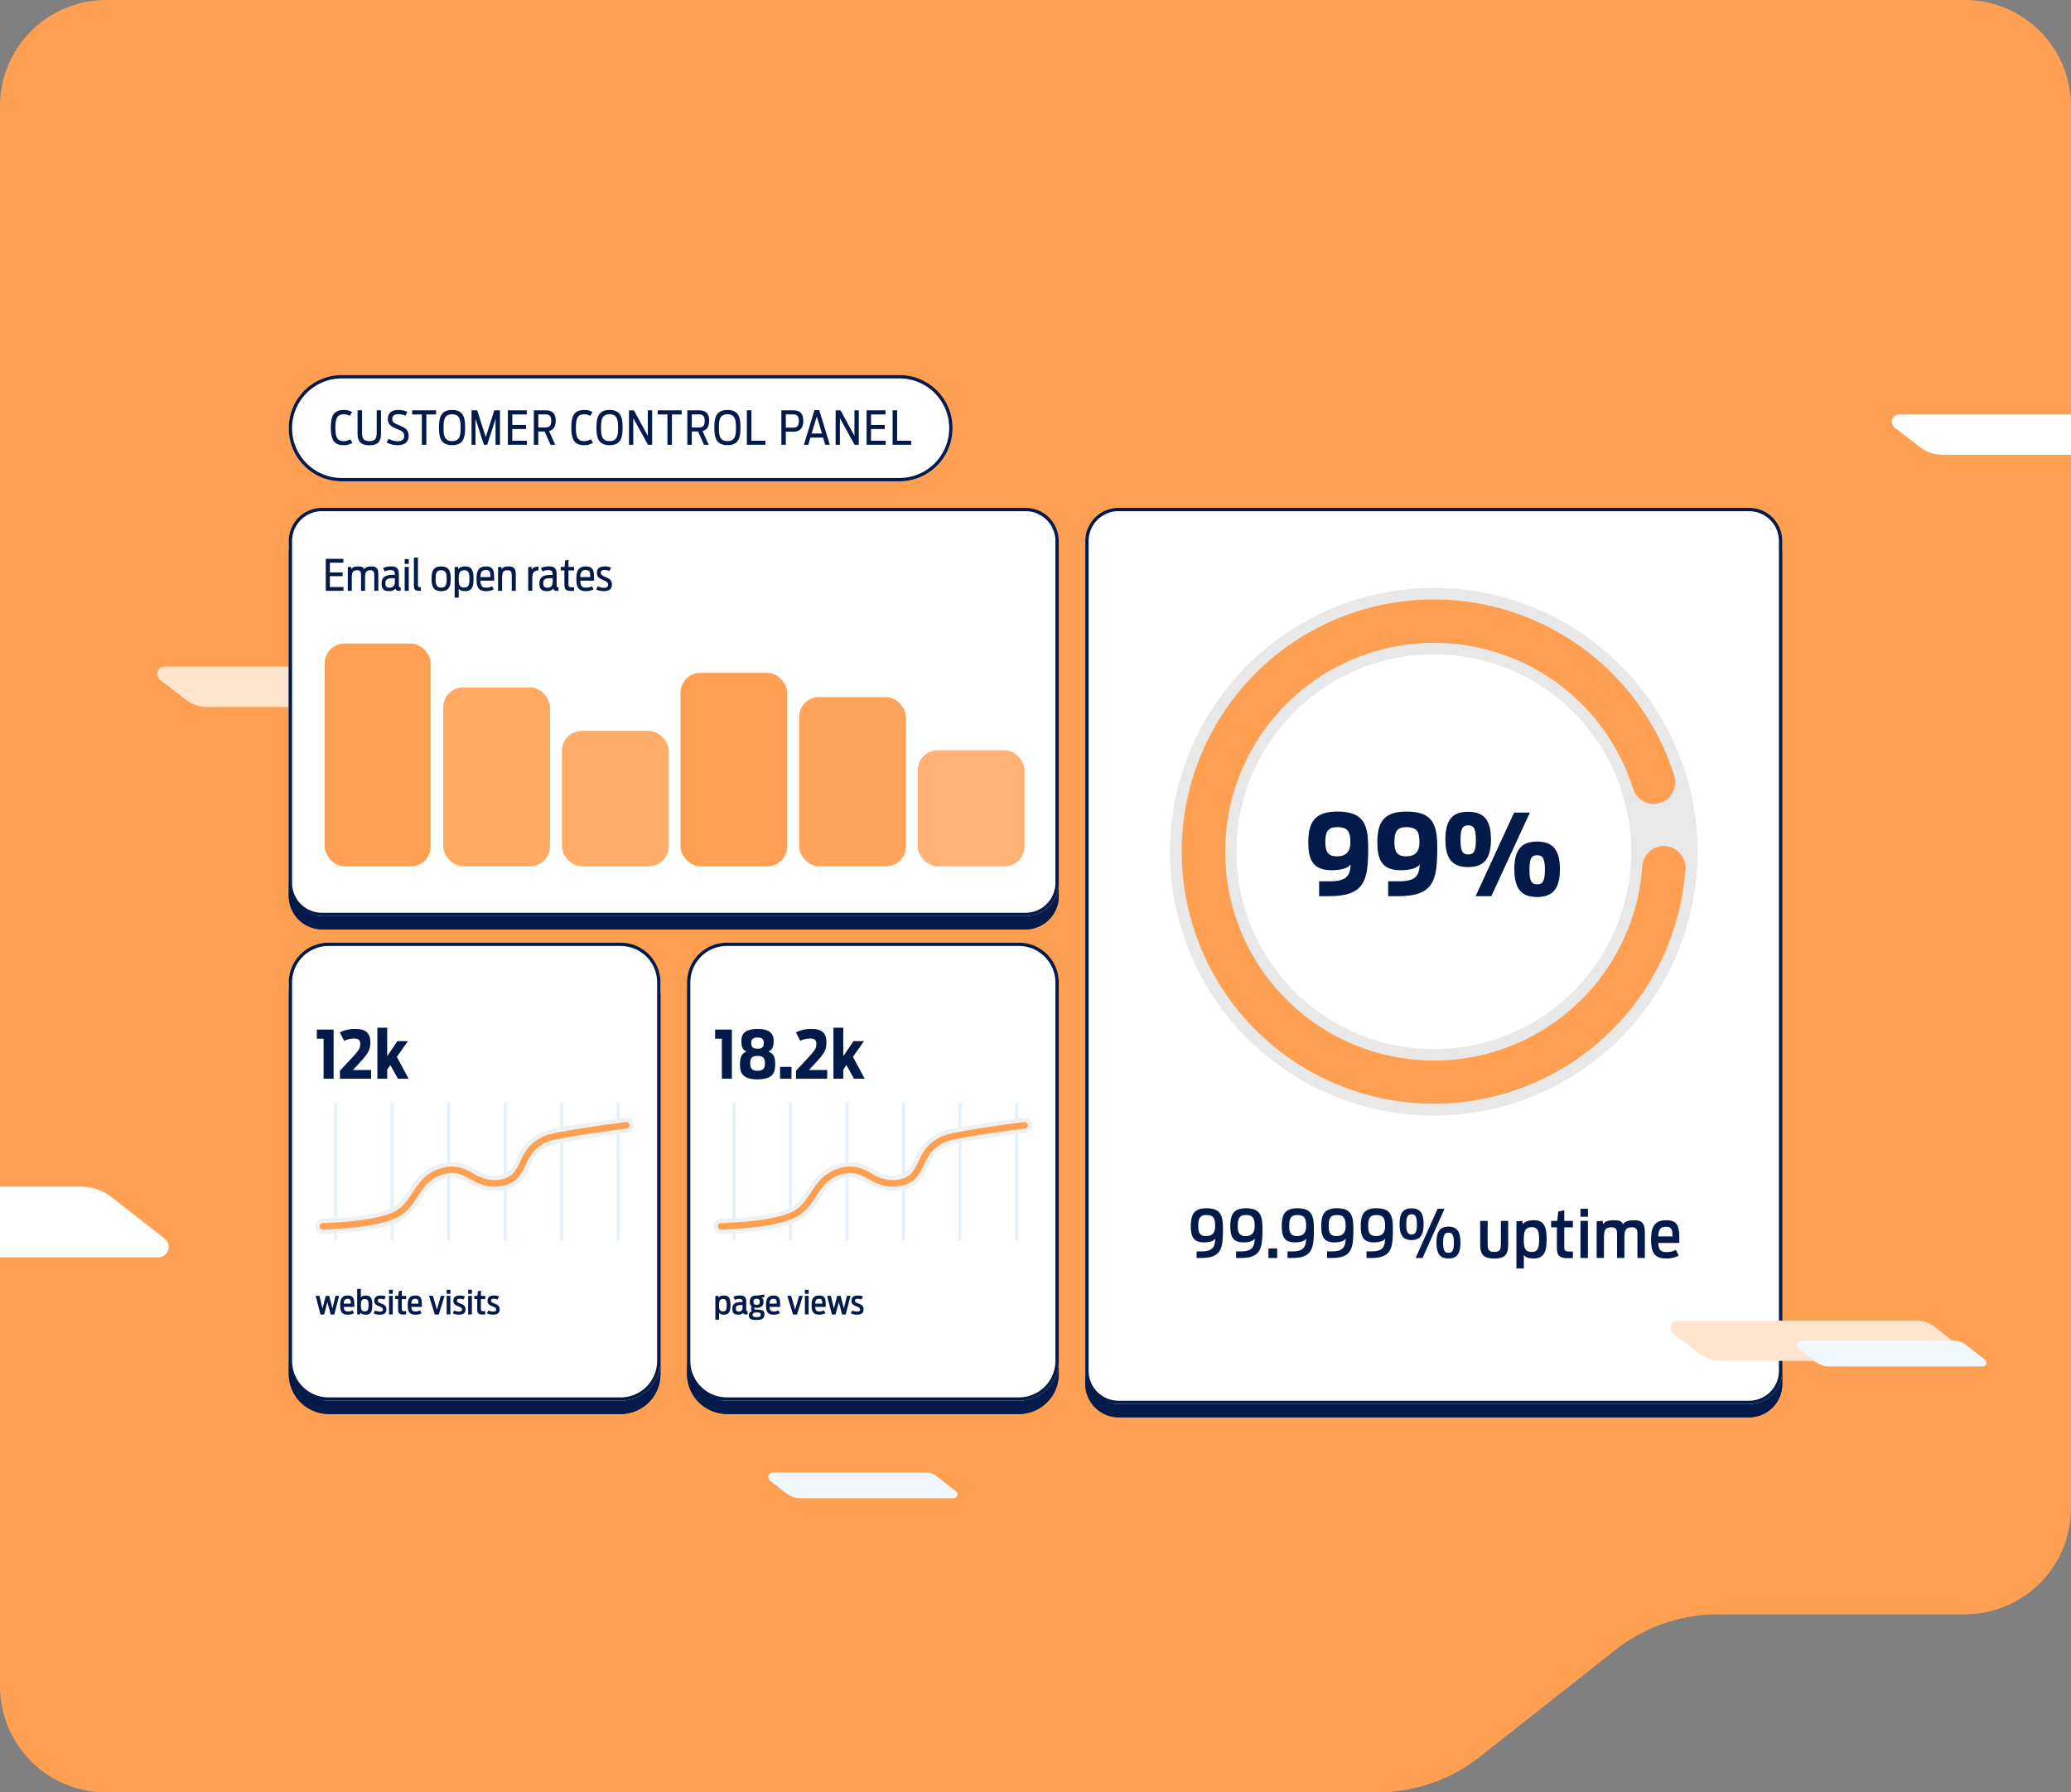
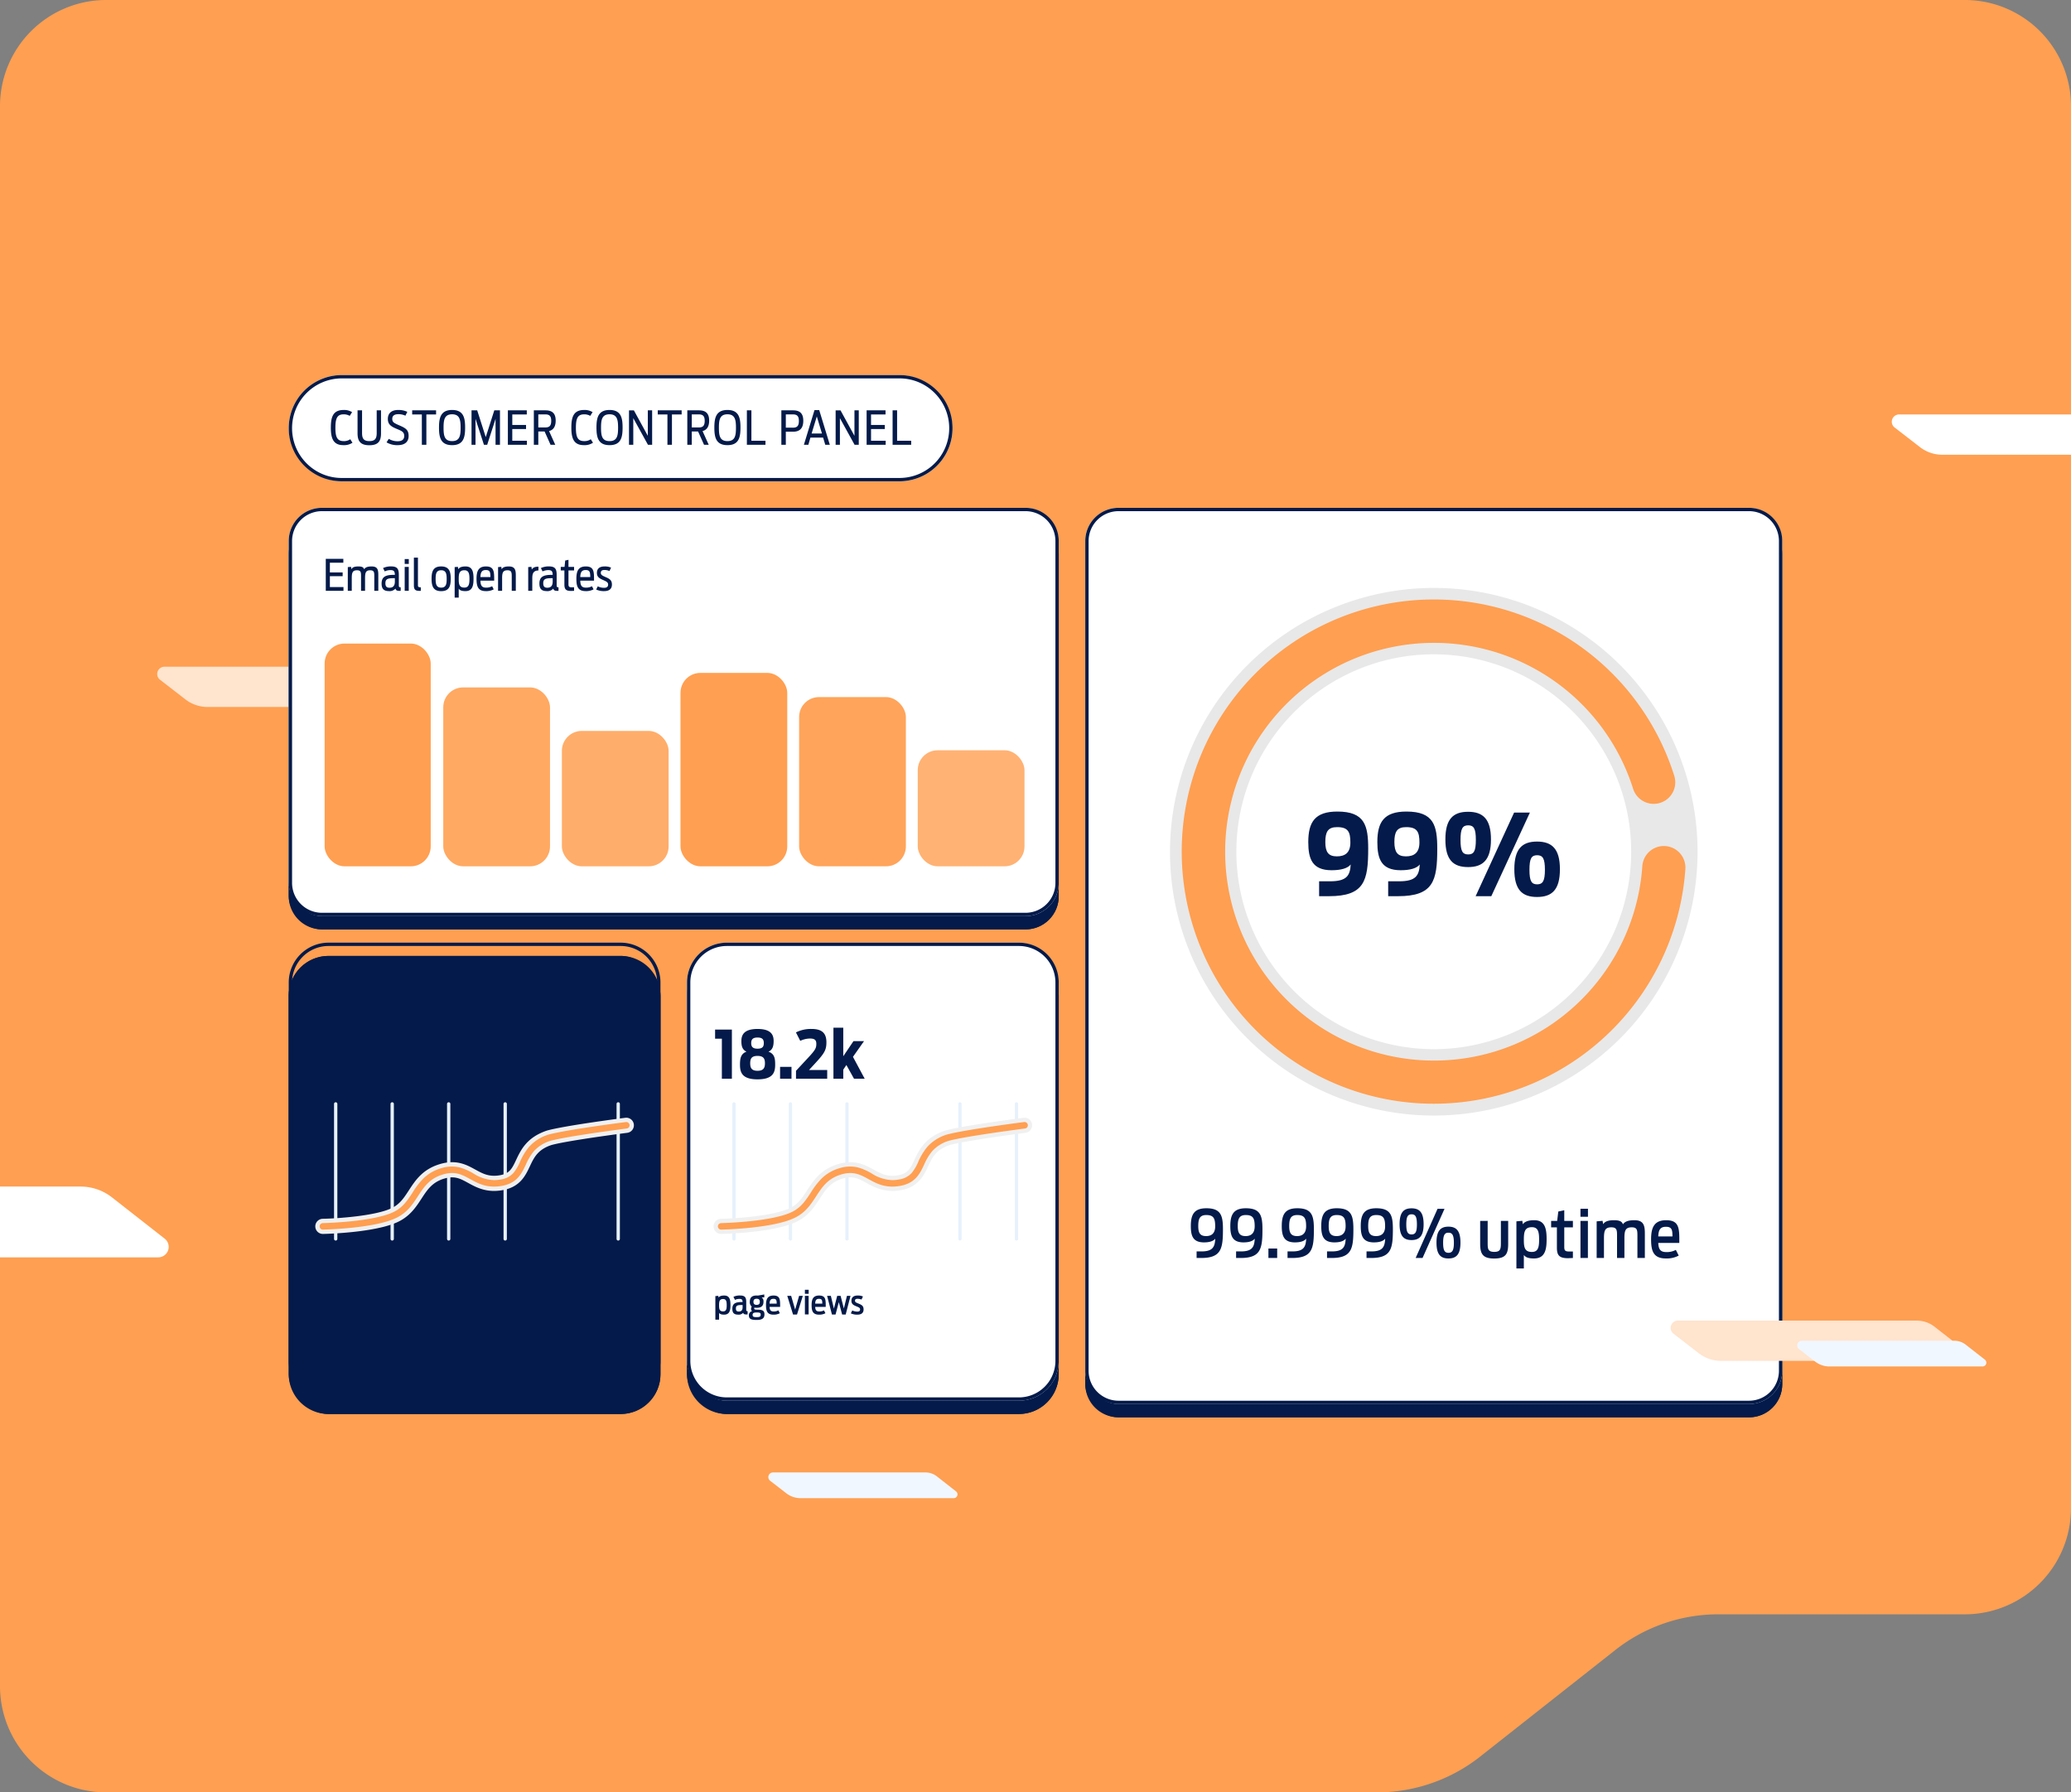
<svg xmlns="http://www.w3.org/2000/svg" width="624" height="540" viewBox="0 0 624 540">
  <rect x="0" y="0" width="624" height="540" fill="#808080" stroke="none" />
  <defs>
    <clipPath id="a">
      <rect width="624" height="540" transform="translate(360 2981)" fill="#fdf4de" />
    </clipPath>
  </defs>
  <g transform="translate(-324 -3011)">
    <g transform="translate(-36 30)" clip-path="url(#a)">
      <path d="M32,0H592a32,32,0,0,1,32,32V454.353a32,32,0,0,1-32,32H517.724A50.1,50.1,0,0,0,486.7,497.109l-40.713,32.1A50.221,50.221,0,0,1,414.892,540H32A32,32,0,0,1,0,508V32A32,32,0,0,1,32,0" transform="translate(360 2981)" fill="#ff9f51" />
      <path d="M3.862,86.752H130.3a15.306,15.306,0,0,1,9.439,3.256l15.882,12.437a3.147,3.147,0,0,1-1.941,5.625H26.727a19.3,19.3,0,0,1-11.811-4.036L1.5,93.656a3.855,3.855,0,0,1,2.359-6.9" transform="translate(254 3251.733)" fill="#fff" />
      <path d="M2.2,86.752H74.172a8.713,8.713,0,0,1,5.373,1.854l9.041,7.08a1.792,1.792,0,0,1-1.1,3.2H15.214a10.986,10.986,0,0,1-6.723-2.3L.855,90.682A2.194,2.194,0,0,1,2.2,86.752" transform="translate(930 3019.113)" fill="#fff" />
    </g>
    <path d="M2.2,86.752H74.172a8.713,8.713,0,0,1,5.373,1.854l9.041,7.08a1.792,1.792,0,0,1-1.1,3.2H15.214a10.986,10.986,0,0,1-6.723-2.3L.855,90.682A2.194,2.194,0,0,1,2.2,86.752" transform="translate(371.362 3125.113)" fill="#ffe4ce" />
    <g transform="translate(32 -49)">
      <rect width="112" height="138" rx="12" transform="translate(379 3348)" fill="#031a4a" />
      <path d="M12,1A11,11,0,0,0,1,12V126a11,11,0,0,0,11,11h88a11,11,0,0,0,11-11V12A11,11,0,0,0,100,1H12m0-1h88a12,12,0,0,1,12,12V126a12,12,0,0,1-12,12H12A12,12,0,0,1,0,126V12A12,12,0,0,1,12,0Z" transform="translate(379 3348)" fill="#031a4a" />
      <rect width="112" height="138" rx="12" transform="translate(499 3348)" fill="#031a4a" />
      <path d="M12,1A11,11,0,0,0,1,12V126a11,11,0,0,0,11,11h88a11,11,0,0,0,11-11V12A11,11,0,0,0,100,1H12m0-1h88a12,12,0,0,1,12,12V126a12,12,0,0,1-12,12H12A12,12,0,0,1,0,126V12A12,12,0,0,1,12,0Z" transform="translate(499 3348)" fill="#031a4a" />
      <rect width="210" height="270" rx="10" transform="translate(619 3217)" fill="#031a4a" />
      <path d="M10,1a9.01,9.01,0,0,0-9,9V260a9.01,9.01,0,0,0,9,9H200a9.01,9.01,0,0,0,9-9V10a9.01,9.01,0,0,0-9-9H10m0-1H200a10,10,0,0,1,10,10V260a10,10,0,0,1-10,10H10A10,10,0,0,1,0,260V10A10,10,0,0,1,10,0Z" transform="translate(619 3217)" fill="#031a4a" />
      <rect width="232" height="123" rx="10" transform="translate(379 3217)" fill="#031a4a" />
      <path d="M10,1a9.01,9.01,0,0,0-9,9V113a9.01,9.01,0,0,0,9,9H222a9.01,9.01,0,0,0,9-9V10a9.01,9.01,0,0,0-9-9H10m0-1H222a10,10,0,0,1,10,10V113a10,10,0,0,1-10,10H10A10,10,0,0,1,0,113V10A10,10,0,0,1,10,0Z" transform="translate(379 3217)" fill="#031a4a" />
-       <rect width="112" height="138" rx="12" transform="translate(379 3344)" fill="#fff" />
      <path d="M12,1A11,11,0,0,0,1,12V126a11,11,0,0,0,11,11h88a11,11,0,0,0,11-11V12A11,11,0,0,0,100,1H12m0-1h88a12,12,0,0,1,12,12V126a12,12,0,0,1-12,12H12A12,12,0,0,1,0,126V12A12,12,0,0,1,12,0Z" transform="translate(379 3344)" fill="#031a4a" />
      <rect width="112" height="138" rx="12" transform="translate(499 3344)" fill="#fff" />
      <path d="M12,1A11,11,0,0,0,1,12V126a11,11,0,0,0,11,11h88a11,11,0,0,0,11-11V12A11,11,0,0,0,100,1H12m0-1h88a12,12,0,0,1,12,12V126a12,12,0,0,1-12,12H12A12,12,0,0,1,0,126V12A12,12,0,0,1,12,0Z" transform="translate(499 3344)" fill="#031a4a" />
      <g transform="translate(-687 -539)">
        <rect width="210" height="270" rx="10" transform="translate(1306 3752)" fill="#fff" />
        <path d="M10,1a9.01,9.01,0,0,0-9,9V260a9.01,9.01,0,0,0,9,9H200a9.01,9.01,0,0,0,9-9V10a9.01,9.01,0,0,0-9-9H10m0-1H200a10,10,0,0,1,10,10V260a10,10,0,0,1-10,10H10A10,10,0,0,1,0,260V10A10,10,0,0,1,10,0Z" transform="translate(1306 3752)" fill="#031a4a" />
        <g transform="translate(1328.519 3773.127)">
          <path d="M69.481-10A79.481,79.481,0,1,1-10,69.481,79.571,79.571,0,0,1,69.481-10Zm0,138.962A59.481,59.481,0,1,0,10,69.481,59.548,59.548,0,0,0,69.481,128.962Z" transform="translate(13 13)" fill="#e8e8e8" />
          <path d="M82.449,158.4A75.96,75.96,0,1,1,154.944,59.6a6.5,6.5,0,0,1-12.4,3.91,62.923,62.923,0,1,0,2.779,23.264,6.5,6.5,0,0,1,12.97.878A76.021,76.021,0,0,1,82.449,158.4Z" fill="#ff9f51" />
        </g>
        <path d="M4.454,0H7.412C18.088,0,19.244-4.624,19.244-14.314c0-6.936-1.02-11.186-9.282-11.186C3.2-25.5,1.19-22.338,1.19-16.286c0,5,1.156,8.466,7.038,8.466,2.89,0,4.862-.612,5.746-1.734-.2,3.4-1.224,5.066-6.256,5.066H4.454ZM9.792-12C7.276-12,6.324-13.26,6.324-16.32s.782-4.488,3.536-4.488c3.332,0,4.012,1.428,4.012,4.624C13.872-13.09,12.274-12,9.792-12ZM25.262,0H28.22C38.9,0,40.052-4.624,40.052-14.314c0-6.936-1.02-11.186-9.282-11.186C24-25.5,22-22.338,22-16.286c0,5,1.156,8.466,7.038,8.466,2.89,0,4.862-.612,5.746-1.734-.2,3.4-1.224,5.066-6.256,5.066H25.262ZM30.6-12c-2.516,0-3.468-1.258-3.468-4.318s.782-4.488,3.536-4.488c3.332,0,4.012,1.428,4.012,4.624C34.68-13.09,33.082-12,30.6-12Zm18.734,3.23c4.488,0,6.9-2.176,6.9-8.33s-2.414-8.33-6.9-8.33S42.5-23.256,42.5-17.1,44.846-8.772,49.334-8.772ZM51.612,0h4.726L67.966-25.194h-4.76ZM49.368-12.58c-1.7,0-2.312-.986-2.312-4.386,0-3.366.612-4.386,2.312-4.386s2.312,1.02,2.312,4.386C51.68-13.566,51.068-12.58,49.368-12.58ZM70.108.238c4.522,0,6.9-2.176,6.9-8.364,0-6.12-2.38-8.33-6.9-8.33-4.488,0-6.834,2.21-6.834,8.33C63.274-1.938,65.62.238,70.108.238Zm.034-3.808c-1.7,0-2.312-1.02-2.312-4.386,0-3.4.612-4.386,2.312-4.386s2.346.986,2.346,4.386C72.488-4.59,71.842-3.57,70.142-3.57Z" transform="translate(1372 3869)" fill="#031a4a" />
        <path d="M2.54,0H3.9c6.1,0,6.58-2.82,6.58-8.68,0-4.02-.58-6.3-4.98-6.3C1.82-14.98.8-13.14.8-9.62c0,2.94.62,4.92,3.98,4.92,1.66,0,2.82-.38,3.38-1.12C8.04-3.44,7.5-1.98,4.02-1.98H2.54ZM5.42-6.6c-1.86,0-2.38-.98-2.38-3.02,0-2.22.48-3.32,2.42-3.32,2.24,0,2.68,1.06,2.68,3.4C8.14-7.42,7.02-6.6,5.42-6.6ZM14.44,0H15.8c6.1,0,6.58-2.82,6.58-8.68,0-4.02-.58-6.3-4.98-6.3-3.68,0-4.7,1.84-4.7,5.36,0,2.94.62,4.92,3.98,4.92,1.66,0,2.82-.38,3.38-1.12-.12,2.38-.66,3.84-4.14,3.84H14.44Zm2.88-6.6c-1.86,0-2.38-.98-2.38-3.02,0-2.22.48-3.32,2.42-3.32,2.24,0,2.68,1.06,2.68,3.4C20.04-7.42,18.92-6.6,17.32-6.6ZM24.18,0h2.64V-2.86H24.18Zm5.76,0H31.3c6.1,0,6.58-2.82,6.58-8.68,0-4.02-.58-6.3-4.98-6.3-3.68,0-4.7,1.84-4.7,5.36,0,2.94.62,4.92,3.98,4.92,1.66,0,2.82-.38,3.38-1.12-.12,2.38-.66,3.84-4.14,3.84H29.94Zm2.88-6.6c-1.86,0-2.38-.98-2.38-3.02,0-2.22.48-3.32,2.42-3.32,2.24,0,2.68,1.06,2.68,3.4C35.54-7.42,34.42-6.6,32.82-6.6ZM41.84,0H43.2c6.1,0,6.58-2.82,6.58-8.68,0-4.02-.58-6.3-4.98-6.3-3.68,0-4.7,1.84-4.7,5.36,0,2.94.62,4.92,3.98,4.92,1.66,0,2.82-.38,3.38-1.12-.12,2.38-.66,3.84-4.14,3.84H41.84Zm2.88-6.6c-1.86,0-2.38-.98-2.38-3.02,0-2.22.48-3.32,2.42-3.32,2.24,0,2.68,1.06,2.68,3.4C47.44-7.42,46.32-6.6,44.72-6.6ZM53.74,0H55.1c6.1,0,6.58-2.82,6.58-8.68,0-4.02-.58-6.3-4.98-6.3-3.68,0-4.7,1.84-4.7,5.36,0,2.94.62,4.92,3.98,4.92,1.66,0,2.82-.38,3.38-1.12-.12,2.38-.66,3.84-4.14,3.84H53.74Zm2.88-6.6c-1.86,0-2.38-.98-2.38-3.02,0-2.22.48-3.32,2.42-3.32,2.24,0,2.68,1.06,2.68,3.4C59.34-7.42,58.22-6.6,56.62-6.6ZM67.3-5.4c2.4,0,3.64-1.26,3.64-4.78,0-3.54-1.24-4.78-3.64-4.78-2.38,0-3.6,1.24-3.6,4.78C63.7-6.66,64.92-5.4,67.3-5.4ZM68.54,0h2.08l6.62-14.82h-2.1ZM67.32-7.1c-1.16,0-1.6-.74-1.6-3.02,0-2.3.44-3.04,1.6-3.04s1.6.74,1.6,3.04C68.92-7.84,68.48-7.1,67.32-7.1ZM78.42.14c2.4,0,3.62-1.24,3.62-4.78,0-3.52-1.22-4.8-3.62-4.8s-3.6,1.28-3.6,4.8C74.82-1.1,76.02.14,78.42.14Zm0-1.7c-1.14,0-1.6-.74-1.6-3.02,0-2.3.46-3.04,1.6-3.04,1.16,0,1.64.74,1.64,3.04C80.06-2.3,79.58-1.56,78.42-1.56ZM92.2.16c3.5,0,4.22-1.38,4.22-4.44v-6.9h-2.2v6.76c0,1.74-.18,2.58-1.98,2.58-1.86,0-2-.84-2-2.56v-6.78H87.98v6.9C87.98-1.22,88.78.16,92.2.16Zm6.7,3h2.24V-.9c.52.66,1.28,1.04,3.06,1.04,3.32,0,3.8-2.66,3.8-5.76,0-3.04-.4-5.76-3.72-5.76-1.94,0-2.92.48-3.44,1.22l-.16-1.04-1.78.16Zm4.66-4.98c-2.22,0-2.42-1.46-2.42-3.7s.22-3.76,2.42-3.76c1.92,0,2.18,1.5,2.18,3.76C105.74-3.24,105.44-1.82,103.56-1.82ZM115.92,0V-1.96h-1.26c-1.2,0-1.34-.48-1.34-1.4V-9.22h2.6v-1.96h-2.6v-3.2l-1.8.38-.34,2.82h-1.82v1.96h1.74v6.1c0,2.24.64,3.18,3.3,3.18C114.7.06,115.56.02,115.92,0Zm2.28-12.42h2.26v-2.42H118.2ZM118.2,0h2.24V-11.18H118.2Zm4.88,0h2.2V-5.96c0-2.28.32-3.28,2.22-3.28,1.64,0,1.72.84,1.72,2.48V0h2.22V-5.96c0-2.3.32-3.28,2.2-3.28,1.64,0,1.72.84,1.72,2.48V0h2.24V-7.28c0-2.4-.28-4.1-3.14-4.1-2.04,0-2.96.48-3.46,1.24-.26-.72-.76-1.24-2.68-1.24-2,0-2.82.48-3.28,1.2l-.18-1.02-1.78.16ZM147.8-.72l-.86-1.72a5.748,5.748,0,0,1-2.86.66c-1.88,0-2.34-.92-2.44-2.76h6.34c.04-4.34.02-6.84-3.96-6.84-3.64,0-4.54,2.26-4.54,5.76,0,3.56.72,5.76,4.48,5.76A7.621,7.621,0,0,0,147.8-.72ZM143.96-9.4c1.88,0,1.94,1.08,1.96,2.9h-4.28C141.72-8.36,142.16-9.4,143.96-9.4Z" transform="translate(1337 3978)" fill="#031a4a" />
      </g>
      <path d="M2.5,19H5.52V4.18H.46V6.94H2.5Zm4.92,0h9.4V16.36H11.34l1.94-2.1C16,11.3,16.58,10.32,16.58,8c0-2.62-1.24-4-4.42-4A9.932,9.932,0,0,0,7.4,5.04L8.7,7.58a7.074,7.074,0,0,1,2.94-.7c1.44,0,1.9.5,1.9,1.58,0,1.26-.24,1.82-2.4,4.14l-3.72,4ZM24.9,19h3.22l-3.54-6.6,3.34-4.74H24.74l-3.08,4.56V3.62H18.7V19h2.96V16.26l.94-1.4Z" transform="translate(387 3366)" fill="#031a4a" />
      <path d="M2.5,19H5.52V4.18H.46V6.94H2.5Zm10.74.18c4.74,0,5.32-2.14,5.32-4.42,0-1.76-.12-3.24-2.02-3.92,1.3-.56,1.56-1.8,1.56-3.2C18.1,5.76,17.32,4,13.24,4,9.2,4,8.38,5.76,8.38,7.64c0,1.4.22,2.58,1.54,3.2C8.14,11.5,7.96,13,7.96,14.76,7.96,17.04,8.54,19.18,13.24,19.18Zm0-9.24c-1.42,0-1.9-.58-1.9-1.68s.48-1.68,1.9-1.68c1.46,0,1.9.58,1.9,1.68S14.7,9.94,13.24,9.94Zm0,6.66c-1.82,0-2.2-.92-2.2-2.26,0-1.36.38-2.22,2.2-2.22,1.84,0,2.24.86,2.24,2.22C15.48,15.68,15.08,16.6,13.24,16.6Zm6.8,2.4h3.44V15.42H20.04Zm4.8,0h9.4V16.36H28.76l1.94-2.1C33.42,11.3,34,10.32,34,8c0-2.62-1.24-4-4.42-4a9.932,9.932,0,0,0-4.76,1.04l1.3,2.54a7.074,7.074,0,0,1,2.94-.7c1.44,0,1.9.5,1.9,1.58,0,1.26-.24,1.82-2.4,4.14l-3.72,4Zm17.48,0h3.22L42,12.4l3.34-4.74H42.16l-3.08,4.56V3.62H36.12V19h2.96V16.26l.94-1.4Z" transform="translate(507 3366)" fill="#031a4a" />
      <path d="M1.58,10.04H2.66L3.65,6.3l1,3.74H5.72L7.17,4.41H6.1L5.17,8.22,4.19,4.41H3.16L2.17,8.26,1.25,4.41H.12Zm10.08-.4-.43-.86a2.874,2.874,0,0,1-1.43.33c-.94,0-1.17-.46-1.22-1.38h3.17c.02-2.17.01-3.42-1.98-3.42C7.95,4.31,7.5,5.44,7.5,7.19c0,1.78.36,2.88,2.24,2.88A3.811,3.811,0,0,0,11.66,9.64ZM9.74,5.3c.94,0,.97.54.98,1.45H8.58C8.62,5.82,8.84,5.3,9.74,5.3Zm2.88,4.67.82.07.17-.54c.3.35.58.57,1.66.57,1.67,0,1.9-1.33,1.9-2.88,0-1.52-.2-2.88-1.86-2.88-.86,0-1.32.2-1.58.59V2.31H12.62Zm2.33-.88c-1.11,0-1.21-.73-1.21-1.85s.11-1.88,1.21-1.88c.97,0,1.09.75,1.09,1.88S15.9,9.09,14.95,9.09Zm4.59.98c1.19,0,1.88-.49,1.88-1.57,0-1.04-.52-1.37-1.54-1.77-.79-.31-1.05-.47-1.05-.86,0-.37.19-.58.77-.58a3.018,3.018,0,0,1,1.19.24l.44-.93a3.64,3.64,0,0,0-1.59-.29c-1.15,0-1.88.47-1.88,1.59,0,.92.52,1.28,1.48,1.66.85.34,1.13.5,1.13.95s-.29.64-.83.64a3.531,3.531,0,0,1-1.53-.34l-.43.87A4.416,4.416,0,0,0,19.54,10.07Zm2.68-6.28h1.13V2.58H22.22Zm0,6.21h1.12V4.41H22.22Zm5.14,0V9.02h-.63c-.6,0-.67-.24-.67-.7V5.39h1.3V4.41h-1.3V2.81l-.9.19-.17,1.41h-.91v.98h.87V8.44c0,1.12.32,1.59,1.65,1.59C26.75,10.03,27.18,10.01,27.36,10Zm4.66-.36-.43-.86a2.874,2.874,0,0,1-1.43.33c-.94,0-1.17-.46-1.22-1.38h3.17c.02-2.17.01-3.42-1.98-3.42-1.82,0-2.27,1.13-2.27,2.88,0,1.78.36,2.88,2.24,2.88A3.811,3.811,0,0,0,32.02,9.64ZM30.1,5.3c.94,0,.97.54.98,1.45H28.94C28.98,5.82,29.2,5.3,30.1,5.3Zm5.91,4.74H37.2l1.75-5.63H37.83L36.64,8.56l-1.2-4.15H34.27Zm3.57-6.25h1.13V2.58H39.58Zm0,6.21H40.7V4.41H39.58Zm3.8.07c1.19,0,1.88-.49,1.88-1.57,0-1.04-.52-1.37-1.54-1.77-.79-.31-1.05-.47-1.05-.86,0-.37.19-.58.77-.58a3.018,3.018,0,0,1,1.19.24l.44-.93a3.64,3.64,0,0,0-1.59-.29c-1.15,0-1.88.47-1.88,1.59,0,.92.52,1.28,1.48,1.66.85.34,1.13.5,1.13.95s-.29.64-.83.64a3.531,3.531,0,0,1-1.53-.34l-.43.87A4.416,4.416,0,0,0,43.38,10.07Zm2.68-6.28h1.13V2.58H46.06Zm0,6.21h1.12V4.41H46.06Zm5.14,0V9.02h-.63c-.6,0-.67-.24-.67-.7V5.39h1.3V4.41H49.9V2.81L49,3l-.17,1.41h-.91v.98h.87V8.44c0,1.12.32,1.59,1.65,1.59C50.59,10.03,51.02,10.01,51.2,10Zm2.47.07c1.19,0,1.88-.49,1.88-1.57,0-1.04-.52-1.37-1.54-1.77-.79-.31-1.05-.47-1.05-.86,0-.37.19-.58.77-.58a3.018,3.018,0,0,1,1.19.24l.44-.93a3.64,3.64,0,0,0-1.59-.29c-1.15,0-1.88.47-1.88,1.59,0,.92.52,1.28,1.48,1.66.85.34,1.13.5,1.13.95s-.29.64-.83.64a3.531,3.531,0,0,1-1.53-.34l-.43.87A4.416,4.416,0,0,0,53.67,10.07Z" transform="translate(387 3446)" fill="#031a4a" />
      <path d="M.54,11.58H1.66V9.55c.26.33.64.52,1.53.52,1.66,0,1.9-1.33,1.9-2.88,0-1.52-.2-2.88-1.86-2.88-.97,0-1.46.24-1.72.61L1.43,4.4l-.89.08ZM2.87,9.09c-1.11,0-1.21-.73-1.21-1.85s.11-1.88,1.21-1.88c.96,0,1.09.75,1.09,1.88S3.81,9.09,2.87,9.09Zm6.05.42c.12.41.42.5,1.02.5.1,0,.21,0,.32-.01V9.02c-.39,0-.42-.1-.42-.51V6.25c0-1.37-.38-1.95-1.88-1.95a4.2,4.2,0,0,0-1.97.41l.46.91a3.12,3.12,0,0,1,1.39-.3c.72,0,.89.31.91.95H8.53c-1.95,0-2.87.45-2.87,2.05,0,1.06.37,1.74,1.69,1.74A1.808,1.808,0,0,0,8.92,9.51ZM7.59,9.13c-.58,0-.86-.22-.86-.93,0-.89.51-1.03,1.81-1.03h.21v.68C8.75,8.87,8.24,9.13,7.59,9.13Zm7.74.85c0-1.06-.49-1.42-2.27-1.42-.63,0-.81-.08-.81-.35a.69.69,0,0,1,.04-.25,4.86,4.86,0,0,0,.69.05c1.25,0,2.06-.45,2.06-1.82a1.476,1.476,0,0,0-.55-1.32h.79V3.99l-1.91.33c-.14-.01-.27-.02-.39-.02-1.31,0-2.06.53-2.06,1.89a1.665,1.665,0,0,0,.59,1.45,1.149,1.149,0,0,0-.21.66.838.838,0,0,0,.32.72,1.206,1.206,0,0,0-.97,1.3c0,1.05.7,1.35,2.34,1.35C14.59,11.67,15.33,11.2,15.33,9.98ZM12.98,7.12c-.65,0-.96-.28-.96-.92s.31-.92.96-.92.96.28.96.92S13.64,7.12,12.98,7.12Zm0,3.7c-.95,0-1.22-.16-1.22-.69,0-.48.28-.72,1.22-.72,1.02,0,1.22.17,1.22.63C14.2,10.6,13.99,10.82,12.98,10.82Zm6.98-1.18-.43-.86a2.874,2.874,0,0,1-1.43.33c-.94,0-1.17-.46-1.22-1.38h3.17c.02-2.17.01-3.42-1.98-3.42-1.82,0-2.27,1.13-2.27,2.88,0,1.78.36,2.88,2.24,2.88A3.811,3.811,0,0,0,19.96,9.64ZM18.04,5.3c.94,0,.97.54.98,1.45H16.88C16.92,5.82,17.14,5.3,18.04,5.3Zm5.91,4.74h1.19l1.75-5.63H25.77L24.58,8.56l-1.2-4.15H22.21Zm3.57-6.25h1.13V2.58H27.52Zm0,6.21h1.12V4.41H27.52Zm6.18-.36-.43-.86a2.874,2.874,0,0,1-1.43.33c-.94,0-1.17-.46-1.22-1.38h3.17c.02-2.17.01-3.42-1.98-3.42-1.82,0-2.27,1.13-2.27,2.88,0,1.78.36,2.88,2.24,2.88A3.811,3.811,0,0,0,33.7,9.64ZM31.78,5.3c.94,0,.97.54.98,1.45H30.62C30.66,5.82,30.88,5.3,31.78,5.3Zm3.89,4.74h1.08l.99-3.74,1,3.74h1.07l1.45-5.63H40.19l-.93,3.81-.98-3.81H37.25l-.99,3.85-.92-3.85H34.21Zm7.65.03c1.19,0,1.88-.49,1.88-1.57,0-1.04-.52-1.37-1.54-1.77-.79-.31-1.05-.47-1.05-.86,0-.37.19-.58.77-.58a3.018,3.018,0,0,1,1.19.24l.44-.93a3.64,3.64,0,0,0-1.59-.29c-1.15,0-1.88.47-1.88,1.59,0,.92.52,1.28,1.48,1.66.85.34,1.13.5,1.13.95s-.29.64-.83.64a3.531,3.531,0,0,1-1.53-.34l-.43.87A4.416,4.416,0,0,0,43.32,10.07Z" transform="translate(507 3446)" fill="#031a4a" />
      <g transform="translate(2.75 -16.67)">
        <path d="M0,41.17a.5.5,0,0,1-.5-.5V0A.5.5,0,0,1,0-.5.5.5,0,0,1,.5,0V40.67A.5.5,0,0,1,0,41.17Z" transform="translate(390.397 3409.25)" fill="#e7f1fc" />
        <path d="M0,41.17a.5.5,0,0,1-.5-.5V0A.5.5,0,0,1,0-.5.5.5,0,0,1,.5,0V40.67A.5.5,0,0,1,0,41.17Z" transform="translate(407.421 3409.25)" fill="#e7f1fc" />
        <path d="M0,41.17a.5.5,0,0,1-.5-.5V0A.5.5,0,0,1,0-.5.5.5,0,0,1,.5,0V40.67A.5.5,0,0,1,0,41.17Z" transform="translate(424.446 3409.25)" fill="#e7f1fc" />
        <path d="M0,41.17a.5.5,0,0,1-.5-.5V0A.5.5,0,0,1,0-.5.5.5,0,0,1,.5,0V40.67A.5.5,0,0,1,0,41.17Z" transform="translate(441.47 3409.25)" fill="#e7f1fc" />
-         <path d="M0,41.17a.5.5,0,0,1-.5-.5V0A.5.5,0,0,1,0-.5.5.5,0,0,1,.5,0V40.67A.5.5,0,0,1,0,41.17Z" transform="translate(458.495 3409.25)" fill="#e7f1fc" />
        <path d="M0,41.17a.5.5,0,0,1-.5-.5V0A.5.5,0,0,1,0-.5.5.5,0,0,1,.5,0V40.67A.5.5,0,0,1,0,41.17Z" transform="translate(475.52 3409.25)" fill="#e7f1fc" />
        <g transform="translate(384.25 3413.41)">
          <path d="M3609.789-16759.936a2.285,2.285,0,0,1-2.281-2.238,2.287,2.287,0,0,1,2.238-2.328c4.2-.078,16.165-.84,20.99-3.32,2.316-1.187,3.541-3.07,4.96-5.254,1.932-2.967,4.122-6.326,9.3-7.891,4.995-1.5,8.057.17,10.757,1.654,2.225,1.223,4.147,2.271,7.424,1.684,2.911-.521,3.633-2.053,4.83-4.584,1.441-3.057,3.233-6.846,9.342-8.883,5.571-1.521,22.849-3.746,23.582-3.838a2.282,2.282,0,0,1,2.554,1.975,2.285,2.285,0,0,1-1.974,2.553c-.176.023-17.7,2.277-22.843,3.68-4.135,1.377-5.247,3.732-6.536,6.463-1.3,2.752-2.922,6.186-8.146,7.125-4.867.883-7.952-.816-10.431-2.174-2.369-1.3-4.081-2.238-7.243-1.283-3.585,1.078-5.073,3.367-6.8,6.012-1.549,2.377-3.305,5.076-6.7,6.82-6.752,3.475-22.329,3.814-22.99,3.828Z" transform="translate(-3607.507 16794.953)" fill="#f0f0f0" />
          <path d="M3610.486-16760.537a.983.983,0,0,1-.979-.961.974.974,0,0,1,.96-.994c.154-.008,15.476-.342,21.561-3.469,2.623-1.357,4-3.467,5.456-5.7a24.108,24.108,0,0,1,3.2-4.2,12.637,12.637,0,0,1,5.388-3.156,10.411,10.411,0,0,1,5.6-.258,16.948,16.948,0,0,1,4.149,1.807,12.211,12.211,0,0,0,6.24,2.02,11.319,11.319,0,0,0,2.042-.2,6.323,6.323,0,0,0,3.747-1.9,13.423,13.423,0,0,0,2.03-3.416,18.431,18.431,0,0,1,2.708-4.486,12.99,12.99,0,0,1,5.867-3.711.175.175,0,0,1,.052-.016c5.365-1.463,22.555-3.674,23.284-3.77.042,0,.085,0,.126,0a.977.977,0,0,1,.969.848.983.983,0,0,1-.846,1.1c-.177.023-17.727,2.277-22.994,3.709a11.076,11.076,0,0,0-4.988,3.135,16.545,16.545,0,0,0-2.409,4.031c-1.3,2.746-2.635,5.576-7.2,6.406-4.413.8-7.153-.707-9.57-2.035-2.448-1.342-4.563-2.5-8.248-1.391-4.042,1.215-5.728,3.809-7.513,6.549-1.532,2.355-3.117,4.785-6.2,6.371-2.747,1.418-7.365,2.465-13.727,3.121-4.689.486-8.652.563-8.691.568Z" transform="translate(-3608.202 16794.25)" fill="#ff9f51" />
        </g>
      </g>
      <g transform="translate(122.75 -16.67)">
        <path d="M0,41.17a.5.5,0,0,1-.5-.5V0A.5.5,0,0,1,0-.5.5.5,0,0,1,.5,0V40.67A.5.5,0,0,1,0,41.17Z" transform="translate(390.397 3409.25)" fill="#e7f1fc" />
        <path d="M0,41.17a.5.5,0,0,1-.5-.5V0A.5.5,0,0,1,0-.5.5.5,0,0,1,.5,0V40.67A.5.5,0,0,1,0,41.17Z" transform="translate(407.421 3409.25)" fill="#e7f1fc" />
        <path d="M0,41.17a.5.5,0,0,1-.5-.5V0A.5.5,0,0,1,0-.5.5.5,0,0,1,.5,0V40.67A.5.5,0,0,1,0,41.17Z" transform="translate(424.446 3409.25)" fill="#e7f1fc" />
-         <path d="M0,41.17a.5.5,0,0,1-.5-.5V0A.5.5,0,0,1,0-.5.5.5,0,0,1,.5,0V40.67A.5.5,0,0,1,0,41.17Z" transform="translate(441.47 3409.25)" fill="#e7f1fc" />
        <path d="M0,41.17a.5.5,0,0,1-.5-.5V0A.5.5,0,0,1,0-.5.5.5,0,0,1,.5,0V40.67A.5.5,0,0,1,0,41.17Z" transform="translate(458.495 3409.25)" fill="#e7f1fc" />
        <path d="M0,41.17a.5.5,0,0,1-.5-.5V0A.5.5,0,0,1,0-.5.5.5,0,0,1,.5,0V40.67A.5.5,0,0,1,0,41.17Z" transform="translate(475.52 3409.25)" fill="#e7f1fc" />
        <g transform="translate(384.25 3413.41)">
          <path d="M3609.789-16759.936a2.285,2.285,0,0,1-2.281-2.238,2.287,2.287,0,0,1,2.238-2.328c4.2-.078,16.165-.84,20.99-3.32,2.316-1.187,3.541-3.07,4.96-5.254,1.932-2.967,4.122-6.326,9.3-7.891,4.995-1.5,8.057.17,10.757,1.654,2.225,1.223,4.147,2.271,7.424,1.684,2.911-.521,3.633-2.053,4.83-4.584,1.441-3.057,3.233-6.846,9.342-8.883,5.571-1.521,22.849-3.746,23.582-3.838a2.282,2.282,0,0,1,2.554,1.975,2.285,2.285,0,0,1-1.974,2.553c-.176.023-17.7,2.277-22.843,3.68-4.135,1.377-5.247,3.732-6.536,6.463-1.3,2.752-2.922,6.186-8.146,7.125-4.867.883-7.952-.816-10.431-2.174-2.369-1.3-4.081-2.238-7.243-1.283-3.585,1.078-5.073,3.367-6.8,6.012-1.549,2.377-3.305,5.076-6.7,6.82-6.752,3.475-22.329,3.814-22.99,3.828Z" transform="translate(-3607.507 16794.953)" fill="#f0f0f0" />
          <path d="M3610.486-16760.537a.983.983,0,0,1-.979-.961.974.974,0,0,1,.96-.994c.154-.008,15.476-.342,21.561-3.469,2.623-1.357,4-3.467,5.456-5.7a24.108,24.108,0,0,1,3.2-4.2,12.637,12.637,0,0,1,5.388-3.156,10.411,10.411,0,0,1,5.6-.258,16.948,16.948,0,0,1,4.149,1.807,12.211,12.211,0,0,0,6.24,2.02,11.319,11.319,0,0,0,2.042-.2,6.323,6.323,0,0,0,3.747-1.9,13.423,13.423,0,0,0,2.03-3.416,18.431,18.431,0,0,1,2.708-4.486,12.99,12.99,0,0,1,5.867-3.711.175.175,0,0,1,.052-.016c5.365-1.463,22.555-3.674,23.284-3.77.042,0,.085,0,.126,0a.977.977,0,0,1,.969.848.983.983,0,0,1-.846,1.1c-.177.023-17.727,2.277-22.994,3.709a11.076,11.076,0,0,0-4.988,3.135,16.545,16.545,0,0,0-2.409,4.031c-1.3,2.746-2.635,5.576-7.2,6.406-4.413.8-7.153-.707-9.57-2.035-2.448-1.342-4.563-2.5-8.248-1.391-4.042,1.215-5.728,3.809-7.513,6.549-1.532,2.355-3.117,4.785-6.2,6.371-2.747,1.418-7.365,2.465-13.727,3.121-4.689.486-8.652.563-8.691.568Z" transform="translate(-3608.202 16794.25)" fill="#ff9f51" />
        </g>
      </g>
      <rect width="232" height="123" rx="10" transform="translate(379 3213)" fill="#fff" />
      <path d="M10,1a9.01,9.01,0,0,0-9,9V113a9.01,9.01,0,0,0,9,9H222a9.01,9.01,0,0,0,9-9V10a9.01,9.01,0,0,0-9-9H10m0-1H222a10,10,0,0,1,10,10V113a10,10,0,0,1-10,10H10A10,10,0,0,1,0,113V10A10,10,0,0,1,10,0Z" transform="translate(379 3213)" fill="#031a4a" />
      <g transform="translate(385.109 3222.918)">
        <g transform="translate(-8 -3)">
          <path d="M.845,0h5.33V-1.131H2.08V-4.407H5.928V-5.551H2.08V-8.476H6.136V-9.633H.845Zm6.63,0h1.2V-3.8c0-1.664.234-2.392,1.573-2.392,1.17,0,1.222.611,1.222,1.768V0h1.209V-3.8c0-1.677.221-2.392,1.547-2.392,1.183,0,1.235.611,1.235,1.768V0h1.209V-4.693c0-1.573-.143-2.652-2.015-2.652-1.339,0-1.937.338-2.236.858-.182-.494-.494-.858-1.742-.858-1.326,0-1.846.338-2.119.832l-.1-.715-.975.078ZM21.84-.676c.13.533.455.689,1.235.689A2.827,2.827,0,0,0,23.413,0V-1.066c-.52,0-.559-.143-.559-.7V-4.81c0-1.755-.429-2.548-2.353-2.548a5.343,5.343,0,0,0-2.4.507l.507,1a4.02,4.02,0,0,1,1.781-.39c1.04,0,1.248.468,1.274,1.43h-.3c-2.47,0-3.7.546-3.7,2.639,0,1.4.533,2.249,2.145,2.249A2.317,2.317,0,0,0,21.84-.676Zm-1.794-.26c-.793,0-1.235-.312-1.235-1.352,0-1.313.767-1.521,2.561-1.521h.286V-2.8C21.658-1.313,20.917-.936,20.046-.936ZM24.622-8.1h1.235V-9.568H24.622Zm0,8.1h1.222V-7.215H24.622Zm4.849,0V-1.066c-.819,0-.858-.182-.858-.767V-10H27.391V-1.69c0,1.274.39,1.7,1.651,1.7A2.988,2.988,0,0,0,29.471,0Zm6.136.1c2.457,0,2.886-1.56,2.886-3.731,0-2.106-.429-3.718-2.886-3.718s-2.886,1.586-2.886,3.718C32.721-1.469,33.189.1,35.607.1Zm0-1.066c-1.495,0-1.664-1.131-1.664-2.626S34.112-6.2,35.607-6.2s1.664,1.118,1.664,2.613S37.115-.962,35.607-.962Zm4.069,3.016H40.9V-.65c.325.468.832.741,2.028.741,2.145,0,2.431-1.729,2.431-3.718,0-1.963-.247-3.718-2.392-3.718-1.287,0-1.911.351-2.223.845l-.091-.728-.975.078ZM42.6-.975c-1.573,0-1.7-1.079-1.7-2.6S41.041-6.2,42.6-6.2c1.352,0,1.534,1.092,1.534,2.626S43.94-.975,42.6-.975Zm8.84.533-.468-.936a3.829,3.829,0,0,1-1.833.416c-1.352,0-1.651-.741-1.7-2.106h4.147c.013-2.691,0-4.277-2.483-4.277-2.3,0-2.834,1.482-2.834,3.718,0,2.275.429,3.718,2.808,3.718A4.707,4.707,0,0,0,51.441-.442ZM49.075-6.266c1.339,0,1.352.819,1.378,2.119H47.437C47.489-5.473,47.788-6.266,49.075-6.266ZM52.754,0h1.222V-3.8c0-1.6.208-2.392,1.612-2.392,1.17,0,1.287.611,1.287,1.768V0H58.1V-4.693c0-1.573-.247-2.652-2.093-2.652-1.313,0-1.872.338-2.171.832l-.1-.715-.975.078Zm9.087,0h1.222V-3.588c0-1.313.1-2.509,1.859-2.548V-7.28c-1.183,0-1.729.377-2,.871L62.8-7.228l-.962.078Zm7.553-.676c.13.533.455.689,1.235.689A2.828,2.828,0,0,0,70.967,0V-1.066c-.52,0-.559-.143-.559-.7V-4.81c0-1.755-.429-2.548-2.353-2.548a5.343,5.343,0,0,0-2.4.507l.507,1a4.02,4.02,0,0,1,1.781-.39c1.04,0,1.248.468,1.274,1.43h-.3c-2.47,0-3.705.546-3.705,2.639,0,1.4.533,2.249,2.145,2.249A2.317,2.317,0,0,0,69.394-.676ZM67.6-.936c-.793,0-1.235-.312-1.235-1.352,0-1.313.767-1.521,2.561-1.521h.286V-2.8C69.212-1.313,68.471-.936,67.6-.936ZM75.66,0V-1.066h-.806c-.793,0-.884-.338-.884-.975V-6.149h1.69V-7.215H73.97V-9.347l-.988.221-.195,1.911H71.643v1.066h1.1v4.225c0,1.352.364,1.963,1.976,1.963C74.88.039,75.478.013,75.66,0Zm5.863-.442-.468-.936a3.829,3.829,0,0,1-1.833.416c-1.352,0-1.651-.741-1.7-2.106h4.147c.013-2.691,0-4.277-2.483-4.277-2.3,0-2.834,1.482-2.834,3.718,0,2.275.429,3.718,2.808,3.718A4.707,4.707,0,0,0,81.523-.442ZM79.157-6.266c1.339,0,1.352.819,1.378,2.119H77.519C77.571-5.473,77.87-6.266,79.157-6.266ZM84.708.091c1.469,0,2.353-.624,2.353-1.976,0-1.313-.689-1.742-1.95-2.275-1.014-.442-1.4-.676-1.4-1.248,0-.546.286-.871,1.092-.871a3.689,3.689,0,0,1,1.521.312L86.8-6.981a4.437,4.437,0,0,0-1.963-.364c-1.443,0-2.3.611-2.3,1.963,0,1.157.689,1.612,1.885,2.132,1.066.468,1.495.715,1.495,1.378s-.442.962-1.209.962A4.188,4.188,0,0,1,82.8-1.352l-.481.962A5.4,5.4,0,0,0,84.708.091Z" transform="translate(12.205 18.082)" fill="#031a4a" />
        </g>
        <g transform="translate(-53.075 -230.896)">
          <rect width="31.96" height="67.116" rx="6" transform="translate(57.78 261.862)" fill="#ff9f51" />
          <rect width="32.167" height="53.903" rx="6" transform="translate(93.521 275.075)" fill="#ff9f51" opacity="0.896" />
          <rect width="32.167" height="40.791" rx="6" transform="translate(129.262 288.186)" fill="#ff9f51" opacity="0.848" />
          <rect width="32.167" height="58.273" rx="6" transform="translate(165.003 270.704)" fill="#ff9f51" />
          <rect width="32.167" height="50.989" rx="6" transform="translate(200.744 277.988)" fill="#ff9f51" opacity="0.948" />
          <rect width="32.167" height="34.964" rx="6" transform="translate(236.485 294.013)" fill="#ff9f51" opacity="0.802" />
        </g>
      </g>
      <g transform="translate(-724 2563)">
        <rect width="200" height="32" rx="16" transform="translate(1103 610)" fill="#fff" />
        <path d="M16,1A15,15,0,0,0,5.393,26.607,14.9,14.9,0,0,0,16,31H184A15,15,0,0,0,194.607,5.393,14.9,14.9,0,0,0,184,1H16m0-1H184a16,16,0,0,1,0,32H16A16,16,0,0,1,16,0Z" transform="translate(1103 610)" fill="#031a4a" />
        <path d="M-83.538.112a4.579,4.579,0,0,0,2.744-.728l-.672-1.05a3.328,3.328,0,0,1-2,.56c-1.988,0-2.478-1.3-2.478-4.046s.518-4.018,2.464-4.018a3.472,3.472,0,0,1,1.848.462l.714-1.12a4.438,4.438,0,0,0-2.52-.658c-3.234,0-3.878,2.128-3.878,5.306C-87.318-1.946-86.6.112-83.538.112Zm7.812.028c2.758,0,3.528-1.3,3.528-3.6v-6.916h-1.3v6.818c0,1.638-.462,2.45-2.212,2.45s-2.2-.84-2.2-2.45v-6.818h-1.358v6.916C-79.268-1.162-78.442.14-75.726.14Zm8.568-.028c2.184,0,3.276-1.05,3.276-2.758,0-1.876-.9-2.394-3.01-3.29-1.484-.658-1.918-.924-1.918-1.89,0-.84.546-1.386,1.806-1.386a4.9,4.9,0,0,1,2.156.448l.574-1.162a6.237,6.237,0,0,0-2.758-.56c-2.044,0-3.108,1.022-3.108,2.7,0,1.624.924,2.268,2.646,2.982,1.666.686,2.282.994,2.282,2.17,0,.994-.63,1.568-1.974,1.568a5.163,5.163,0,0,1-2.674-.714l-.672,1.05A6.261,6.261,0,0,0-67.158.112ZM-59.892,0h1.358V-9.128h2.926v-1.246h-7.2v1.246h2.912Zm9.114.112c3.486,0,3.92-2.422,3.92-5.292s-.434-5.306-3.92-5.306S-54.726-8.05-54.726-5.18-54.278.112-50.778.112Zm0-1.218c-2.338,0-2.576-1.708-2.576-4.032s.238-4.046,2.576-4.046c2.31,0,2.562,1.722,2.562,4.046S-48.454-1.106-50.778-1.106ZM-44.926,0h1.2V-7.812L-41.188,0h.98l2.52-7.812V0h1.33V-10.374h-1.708L-40.642-2.31l-2.576-8.064h-1.708Zm10.948,0h5.74V-1.218h-4.41V-4.746H-28.5V-5.978h-4.144v-3.15h4.368v-1.246h-5.7Zm9.17-4h1.9l1.792,4H-19.7L-21.56-4.13c1.386-.364,1.988-1.47,1.988-3.15,0-2.072-.924-3.094-3.08-3.094h-3.5V0h1.344Zm0-1.218V-9.156h2.114c1.246,0,1.778.518,1.778,1.946,0,1.456-.532,1.988-1.778,1.988ZM-11.074.112A4.579,4.579,0,0,0-8.33-.616L-9-1.666a3.328,3.328,0,0,1-2,.56c-1.988,0-2.478-1.3-2.478-4.046s.518-4.018,2.464-4.018a3.472,3.472,0,0,1,1.848.462l.714-1.12a4.438,4.438,0,0,0-2.52-.658c-3.234,0-3.878,2.128-3.878,5.306C-14.854-1.946-14.14.112-11.074.112Zm7.742,0C.154.112.588-2.31.588-5.18s-.434-5.306-3.92-5.306S-7.28-8.05-7.28-5.18-6.832.112-3.332.112Zm0-1.218c-2.338,0-2.576-1.708-2.576-4.032s.238-4.046,2.576-4.046c2.31,0,2.562,1.722,2.562,4.046S-1.008-1.106-3.332-1.106ZM2.52,0H3.808V-8.022L8.232,0h1.26V-10.374H8.19V-2.7l-4.2-7.672H2.52ZM14.1,0h1.358V-9.128h2.926v-1.246h-7.2v1.246H14.1Zm7.336-4h1.9L25.13,0h1.414L24.682-4.13c1.386-.364,1.988-1.47,1.988-3.15,0-2.072-.924-3.094-3.08-3.094h-3.5V0h1.344Zm0-1.218V-9.156h2.114c1.246,0,1.778.518,1.778,1.946,0,1.456-.532,1.988-1.778,1.988ZM32.186.112c3.486,0,3.92-2.422,3.92-5.292s-.434-5.306-3.92-5.306S28.238-8.05,28.238-5.18,28.686.112,32.186.112Zm0-1.218c-2.338,0-2.576-1.708-2.576-4.032s.238-4.046,2.576-4.046c2.31,0,2.562,1.722,2.562,4.046S34.51-1.106,32.186-1.106ZM38.038,0h5.6V-1.218H39.4v-9.156H38.038ZM48.426,0H49.77V-3.934h2.156c2.2,0,3.108-1.2,3.108-3.29,0-2.114-.924-3.15-3.08-3.15H48.426ZM49.77-5.152v-4H51.9c1.246,0,1.806.5,1.806,1.988s-.56,2.016-1.806,2.016ZM55.216,0H56.56l.616-2.156h3.836L61.656,0h1.372L59.836-10.444H58.408ZM57.54-3.388,59.108-8.54l1.554,5.152ZM64.778,0h1.288V-8.022L70.49,0h1.26V-10.374h-1.3V-2.7l-4.2-7.672h-1.47Zm9.338,0h5.74V-1.218h-4.41V-4.746H79.59V-5.978H75.446v-3.15h4.368v-1.246h-5.7Zm7.826,0h5.6V-1.218H83.3v-9.156H81.942Z" transform="translate(1203 631)" fill="#031a4a" />
      </g>
    </g>
    <path d="M2.2,86.752H74.172a8.713,8.713,0,0,1,5.373,1.854l9.041,7.08a1.792,1.792,0,0,1-1.1,3.2H15.214a10.986,10.986,0,0,1-6.723-2.3L.855,90.682A2.194,2.194,0,0,1,2.2,86.752" transform="translate(827.362 3322.113)" fill="#ffe4ce" />
    <path d="M1.4,86.752H47.356a5.563,5.563,0,0,1,3.431,1.184l5.772,4.52a1.144,1.144,0,0,1-.705,2.044H9.714a7.015,7.015,0,0,1-4.293-1.467L.546,89.261A1.4,1.4,0,0,1,1.4,86.752" transform="translate(865.5 3328.18)" fill="#f1f7fe" />
    <path d="M1.4,86.752H47.356a5.563,5.563,0,0,1,3.431,1.184l5.772,4.52a1.144,1.144,0,0,1-.705,2.044H9.714a7.015,7.015,0,0,1-4.293-1.467L.546,89.261A1.4,1.4,0,0,1,1.4,86.752" transform="translate(555.5 3367.859)" fill="#f1f7fe" />
  </g>
</svg>